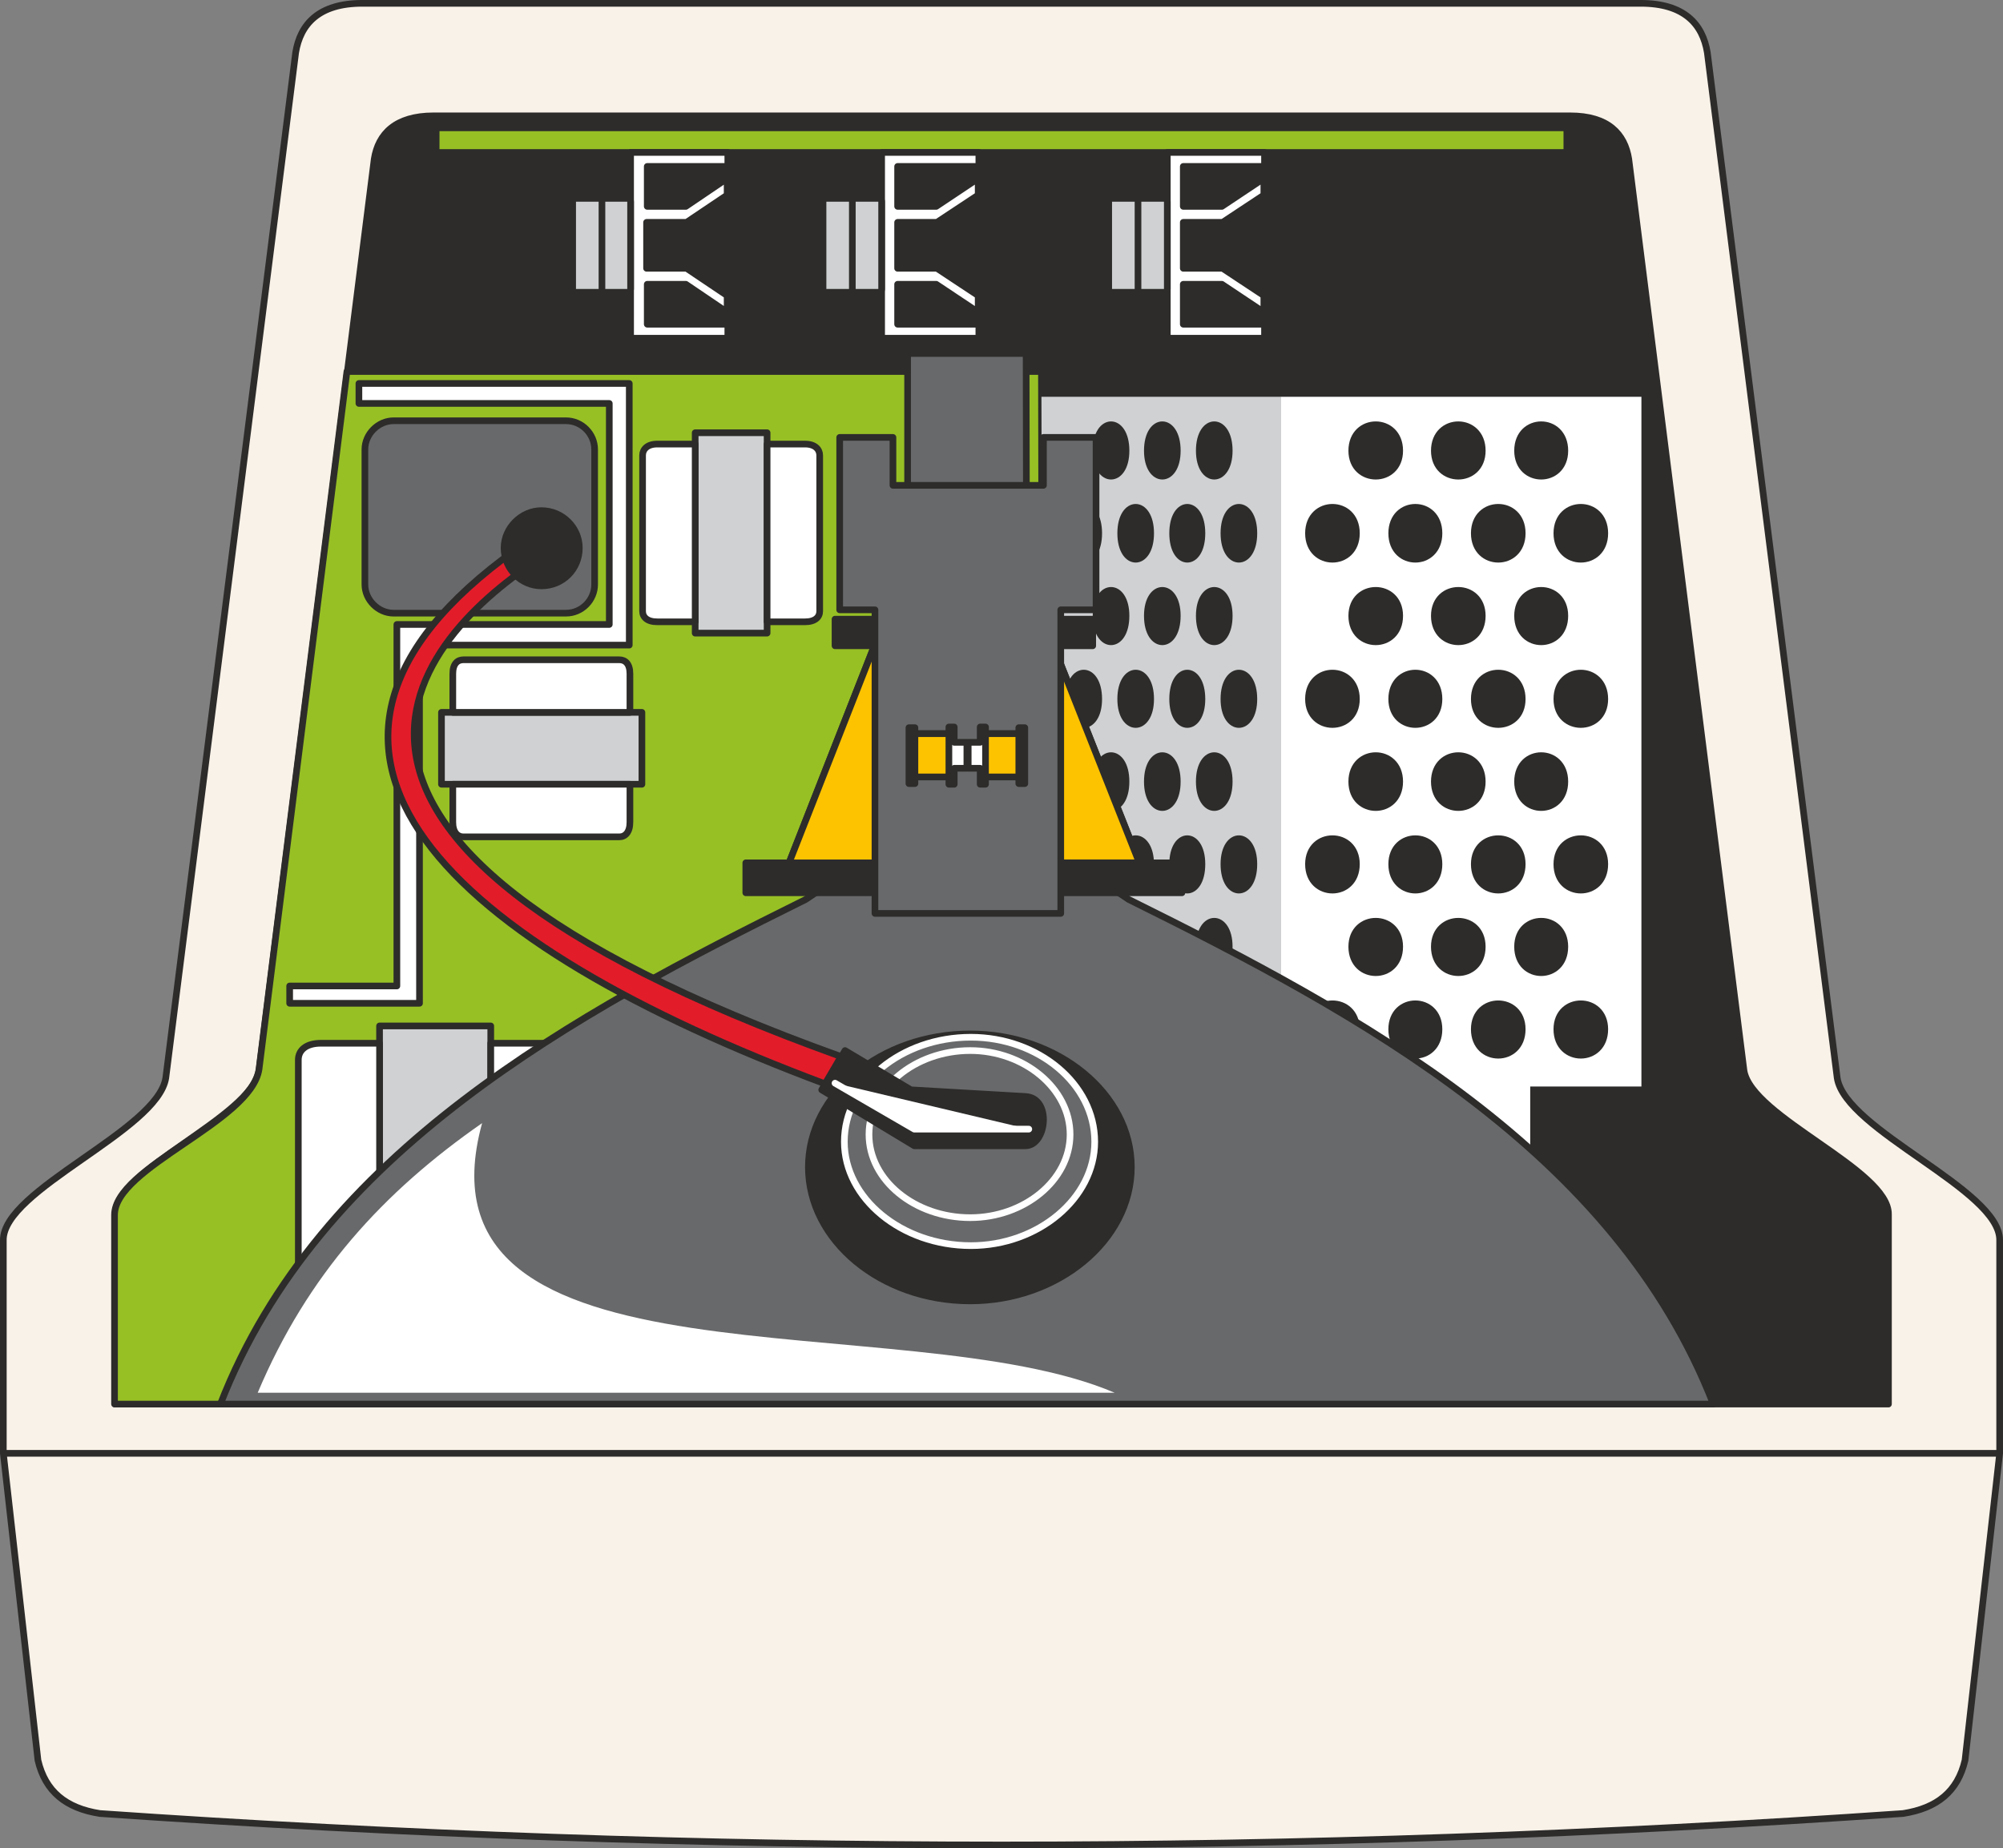
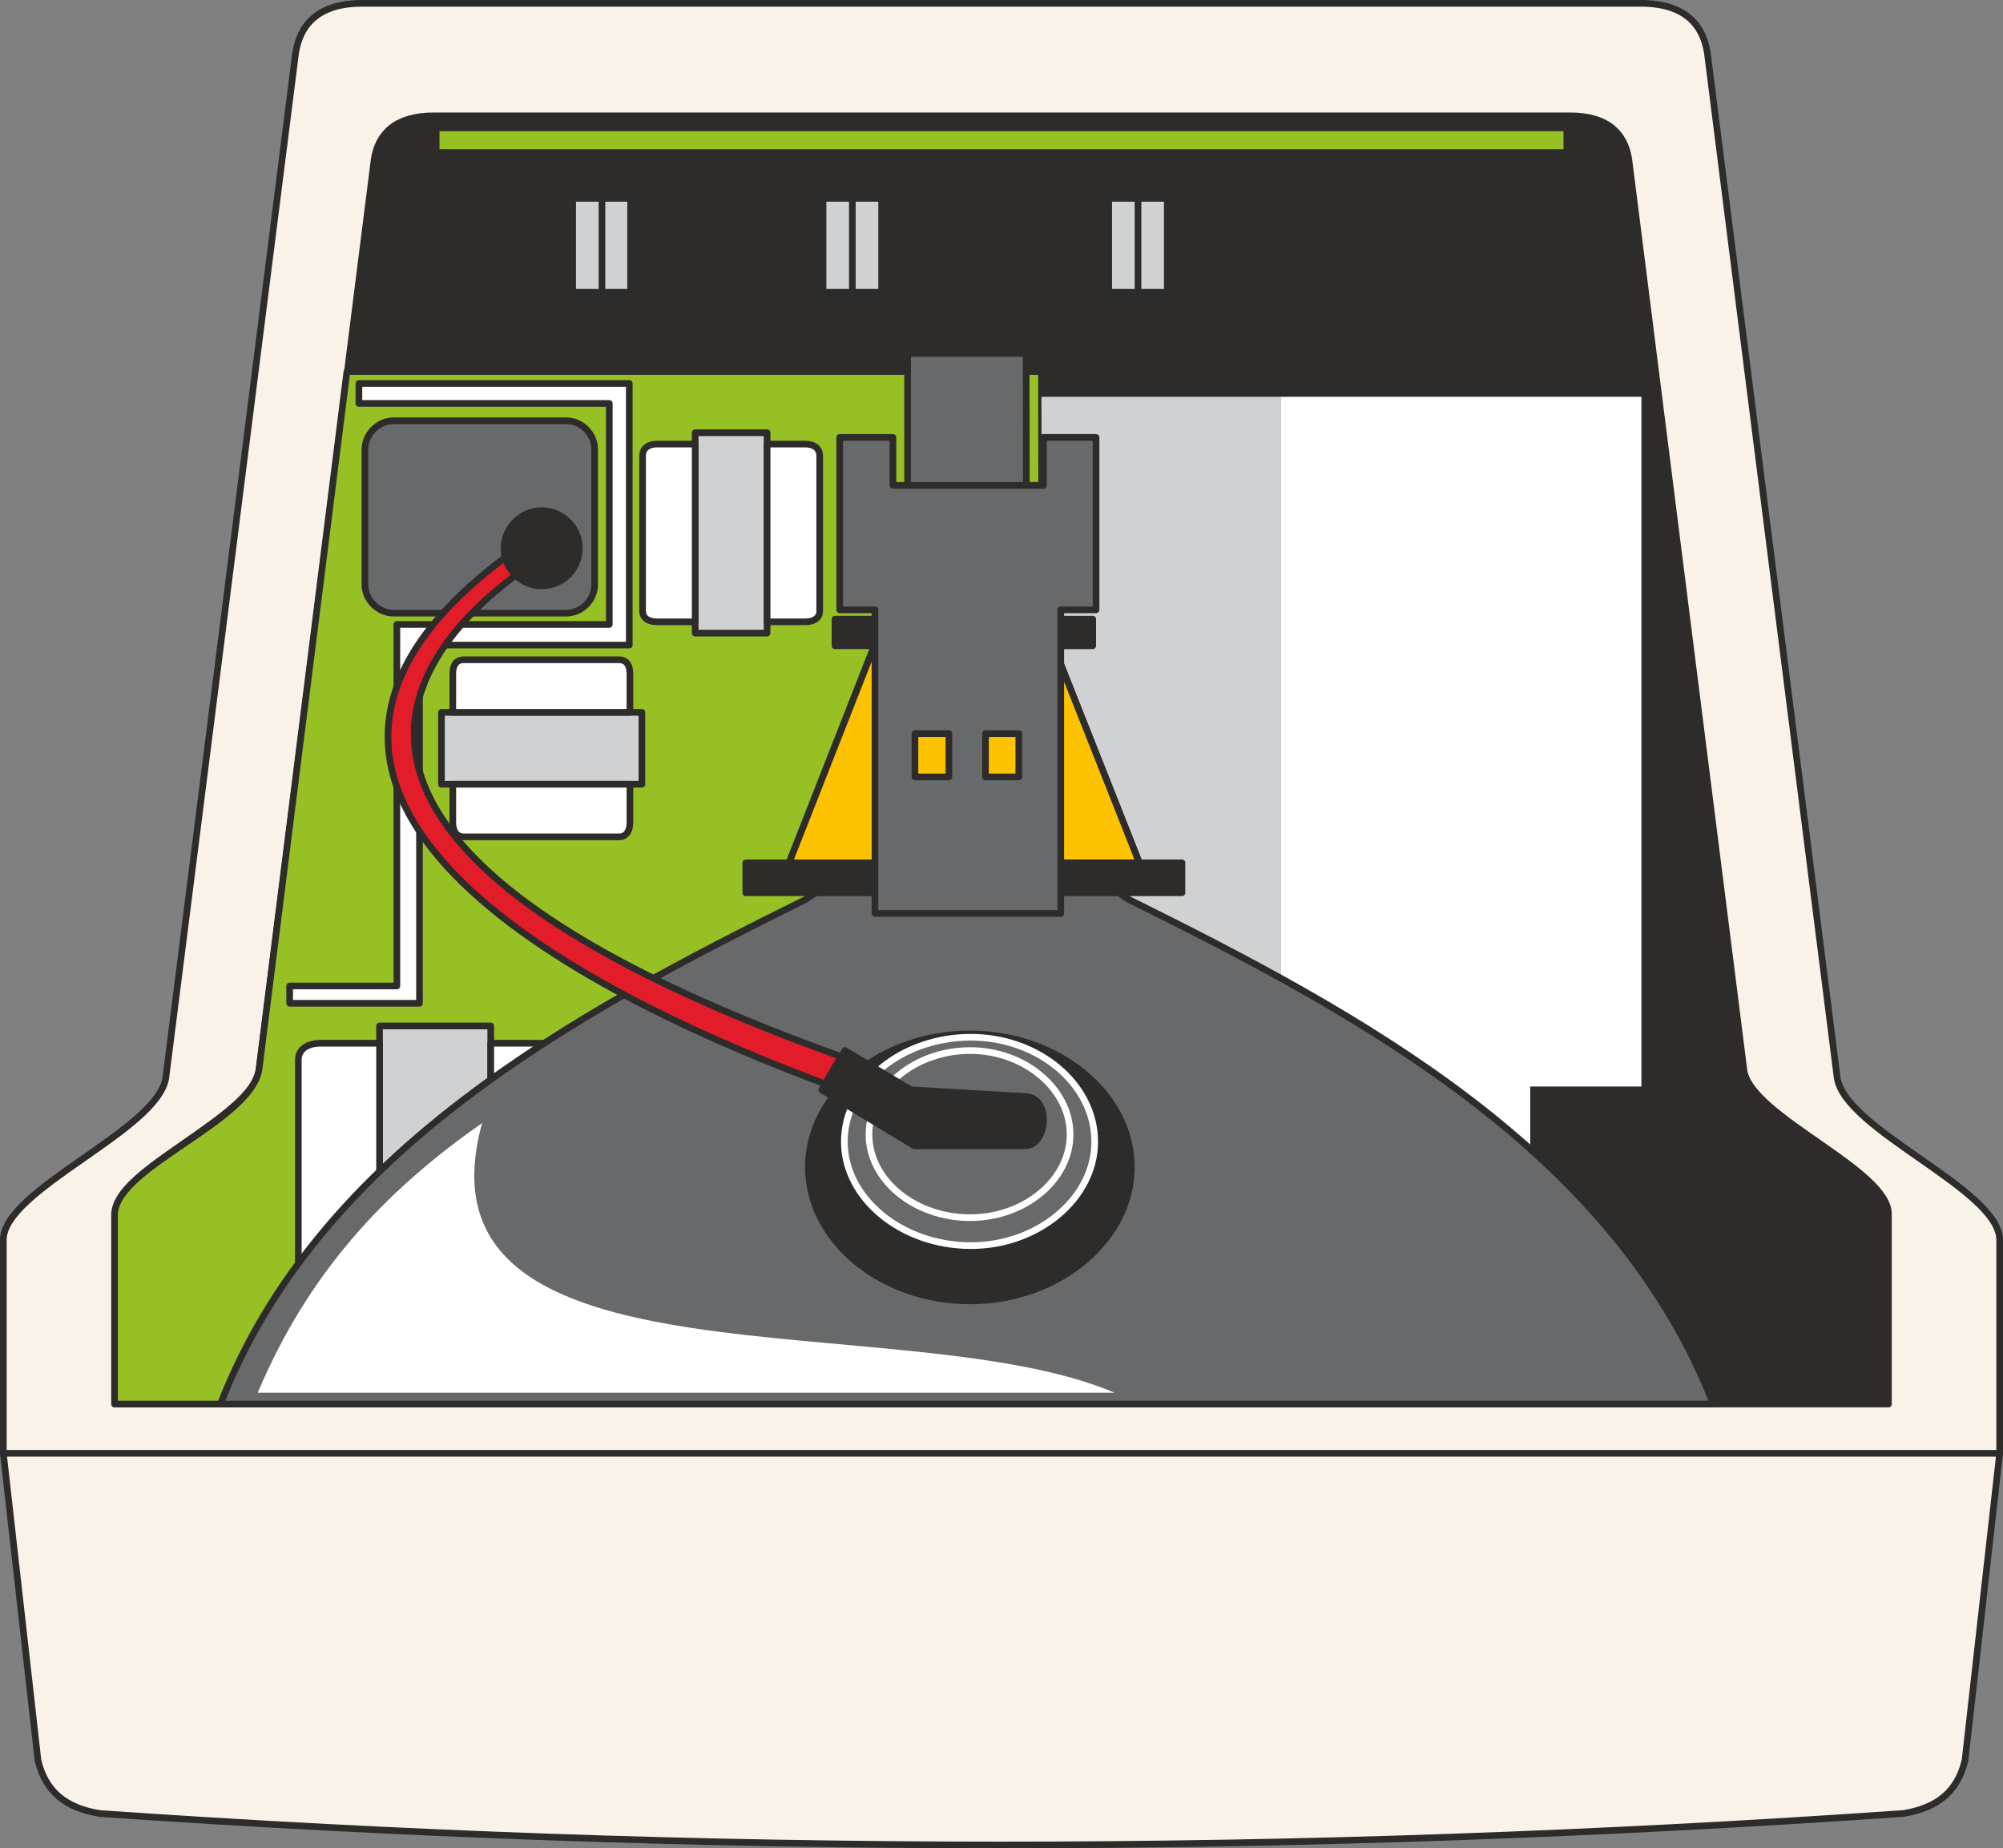
<svg xmlns="http://www.w3.org/2000/svg" width="288.769" height="266.52" viewBox="0 0 216.577 199.89">
  <rect x="0" y="0" width="216.577" height="199.89" fill="#808080" stroke="none" />
  <path d="M395.126 516.56c3.672-.575 5.904-2.375 6.696-5.76l3.744-33.191v-23.04c.072-5.472-16.704-11.88-17.568-17.568l-14.04-110.88c-.504-3.096-2.52-5.328-7.2-5.328h-138.24c-4.68 0-6.696 2.232-7.2 5.328L207.278 437c-.864 5.688-17.64 12.096-17.568 17.568v23.04l3.744 33.192c.792 3.384 3.024 5.184 6.696 5.76 65.376 4.536 129.6 4.536 194.976 0z" style="fill:#f9f2e8;stroke:#2d2c2b;stroke-width:.72;stroke-linecap:round;stroke-linejoin:round;stroke-miterlimit:10.433" transform="translate(-189.35 -320.433)" />
  <path d="M189.782 477.609h215.712" style="fill:#fff;stroke:#2d2c2b;stroke-width:.72;stroke-linecap:round;stroke-linejoin:round;stroke-miterlimit:10.433" transform="translate(-189.35 -320.433)" />
  <path d="M393.542 472.28v-20.52c.072-4.823-14.832-10.511-15.624-15.551l-12.456-98.568c-.432-2.736-2.232-4.68-6.336-4.68H236.222c-4.104 0-5.976 1.944-6.408 4.68l-12.456 98.568c-.792 5.04-15.624 10.728-15.552 15.552v20.52z" style="fill:#2d2c2b;stroke:#2d2c2b;stroke-width:.72;stroke-linecap:round;stroke-linejoin:round;stroke-miterlimit:10.433" transform="translate(-189.35 -320.433)" />
  <path d="M236.51 334.257h122.256v2.664H236.51zm-9.648 26.352h75.096l.216 111.672h-100.44v-20.448c0-5.184 14.76-10.08 15.624-15.768z" style="fill:#97c025;stroke:#2d2c2b;stroke-width:.72;stroke-linecap:round;stroke-linejoin:round;stroke-miterlimit:10.433" transform="translate(-189.35 -320.433)" />
-   <path d="M317.294 349.449h4.248l4.464 2.952v1.8l-4.536-3.024h-4.176v4.32h8.784v1.512h-10.512V336.92h10.512v1.512h-8.784v4.32h4.176l4.536-3.024v1.8l-4.464 2.952h-4.248zm-30.888 0h4.248l4.464 2.952v1.8l-4.536-3.024h-4.176v4.32h8.784v1.512h-10.512V336.92h10.512v1.512h-8.784v4.32h4.176l4.536-3.024v1.8l-4.464 2.952h-4.248zm-27.144 0h4.32l4.392 2.952v1.8l-4.464-3.024h-4.176v4.32h8.712v1.512h-10.512V336.92h10.512v1.512h-8.712v4.32h4.176l4.464-3.024v1.8l-4.392 2.952h-4.32z" style="fill:#fff;stroke:#2d2c2b;stroke-width:.72;stroke-linecap:round;stroke-linejoin:round;stroke-miterlimit:10.433" transform="translate(-189.35 -320.433)" />
  <path d="M312.758 341.889h2.448c.216 0 .36.144.36.36v9.432c0 .216-.144.36-.36.36h-2.448c-.216 0-.36-.144-.36-.36v-9.432c0-.216.144-.36.36-.36zm-3.168 0h2.448c.216 0 .36.144.36.36v9.432c0 .216-.144.36-.36.36h-2.448c-.216 0-.36-.144-.36-.36v-9.432c0-.216.144-.36.36-.36zm-27.72 0h2.448c.216 0 .36.144.36.36v9.432c0 .216-.144.36-.36.36h-2.448c-.216 0-.36-.144-.36-.36v-9.432c0-.216.144-.36.36-.36zm-3.168 0h2.448c.216 0 .36.144.36.36v9.432c0 .216-.144.36-.36.36h-2.448c-.216 0-.36-.144-.36-.36v-9.432c0-.216.144-.36.36-.36zm-23.976 0h2.448c.216 0 .36.144.36.36v9.432c0 .216-.144.36-.36.36h-2.448c-.216 0-.288-.144-.288-.36v-9.432c0-.216.072-.36.288-.36zm-3.096 0h2.448c.216 0 .36.144.36.36v9.432c0 .216-.144.36-.36.36h-2.448c-.216 0-.36-.144-.36-.36v-9.432c0-.216.144-.36.36-.36zm-21.24 89.496h12.024v33.336H230.39zm6.696-26.136v-7.776h21.672v7.776zm27.432-38.016h7.776v21.672h-7.776z" style="fill:#cfd1d2;stroke:#2d2c2b;stroke-width:.72;stroke-linecap:round;stroke-linejoin:round;stroke-miterlimit:10.433" transform="translate(-189.35 -320.433)" />
  <path d="M272.294 368.457h4.104c1.08 0 1.584.576 1.584 1.224v16.848c0 .648-.504 1.152-1.584 1.152h-4.104zm-7.776 0h-4.104c-1.08 0-1.584.576-1.584 1.224v16.848c0 .648.504 1.152 1.584 1.152h4.104zm-26.208 29.016v-4.176c0-1.08.504-1.512 1.152-1.512h16.848c.648 0 1.152.432 1.152 1.512v4.176zm0 7.776v4.104c0 1.08.504 1.584 1.152 1.584h16.848c.648 0 1.152-.504 1.152-1.584v-4.104zm4.104 28.008h6.336c1.656 0 2.448.792 2.448 1.8v25.992c0 1.008-.792 1.8-2.448 1.8h-6.336zm-12.024 0h-6.336c-1.656 0-2.448.792-2.448 1.8v25.992c0 1.008.792 1.8 2.448 1.8h6.336z" style="fill:#fff;stroke:#2d2c2b;stroke-width:.72;stroke-linecap:round;stroke-linejoin:round;stroke-miterlimit:10.433" transform="translate(-189.35 -320.433)" />
  <path d="M366.83 363.345h-39.024v88.272h27v-13.68h12.024z" style="fill:#fff" transform="translate(-189.35 -320.433)" />
-   <path d="M336.014 431.745c0 3.744-5.184 3.744-5.184 0 0-3.672 5.184-3.672 5.184 0zm8.928 0c0 3.744-5.112 3.744-5.112 0 0-3.672 5.112-3.672 5.112 0zm9 0c0 3.744-5.184 3.744-5.184 0 0-3.672 5.184-3.672 5.184 0zm8.928 0c0 3.744-5.184 3.744-5.184 0 0-3.672 5.184-3.672 5.184 0zm-22.176-8.928c0 3.744-5.184 3.744-5.184 0 0-3.672 5.184-3.672 5.184 0zm8.928 0c0 3.744-5.184 3.744-5.184 0 0-3.672 5.184-3.672 5.184 0zm8.928 0c0 3.744-5.112 3.744-5.112 0 0-3.672 5.112-3.672 5.112 0zm-22.536-8.928c0 3.744-5.184 3.744-5.184 0 0-3.672 5.184-3.672 5.184 0zm8.928 0c0 3.744-5.112 3.744-5.112 0 0-3.672 5.112-3.672 5.112 0zm9 0c0 3.744-5.184 3.744-5.184 0 0-3.672 5.184-3.672 5.184 0zm8.928 0c0 3.744-5.184 3.744-5.184 0 0-3.672 5.184-3.672 5.184 0zm-22.176-8.928c0 3.744-5.184 3.744-5.184 0s5.184-3.744 5.184 0zm8.928 0c0 3.744-5.184 3.744-5.184 0s5.184-3.744 5.184 0zm8.928 0c0 3.744-5.112 3.744-5.112 0s5.112-3.744 5.112 0zm-22.536-8.928c0 3.672-5.184 3.672-5.184 0 0-3.744 5.184-3.744 5.184 0zm8.928 0c0 3.672-5.112 3.672-5.112 0 0-3.744 5.112-3.744 5.112 0zm9 0c0 3.672-5.184 3.672-5.184 0 0-3.744 5.184-3.744 5.184 0zm8.928 0c0 3.672-5.184 3.672-5.184 0 0-3.744 5.184-3.744 5.184 0zm-22.176-9c0 3.744-5.184 3.744-5.184 0 0-3.672 5.184-3.672 5.184 0zm8.928 0c0 3.744-5.184 3.744-5.184 0 0-3.672 5.184-3.672 5.184 0zm8.928 0c0 3.744-5.112 3.744-5.112 0 0-3.672 5.112-3.672 5.112 0zm-22.536-8.928c0 3.744-5.184 3.744-5.184 0s5.184-3.744 5.184 0zm8.928 0c0 3.744-5.112 3.744-5.112 0s5.112-3.744 5.112 0zm9 0c0 3.744-5.184 3.744-5.184 0s5.184-3.744 5.184 0zm8.928 0c0 3.744-5.184 3.744-5.184 0s5.184-3.744 5.184 0zm-22.176-8.928c0 3.672-5.184 3.672-5.184 0 0-3.744 5.184-3.744 5.184 0zm8.928 0c0 3.672-5.184 3.672-5.184 0 0-3.744 5.184-3.744 5.184 0zm8.928 0c0 3.672-5.112 3.672-5.112 0 0-3.744 5.112-3.744 5.112 0z" style="fill:#2d2c2b;stroke:#2d2c2b;stroke-width:.72;stroke-linecap:round;stroke-linejoin:round;stroke-miterlimit:10.433" transform="translate(-189.35 -320.433)" />
  <path d="M337.598 443.193c1.44 0 2.664 1.152 2.664 2.592 0 1.44-1.224 2.664-2.664 2.664-1.44 0-2.592-1.224-2.592-2.664a2.581 2.581 0 0 1 2.592-2.592z" style="fill:#fff;stroke:#2d2c2b;stroke-width:.72;stroke-linecap:round;stroke-linejoin:round;stroke-miterlimit:10.433" transform="translate(-189.35 -320.433)" />
  <path d="M327.806 363.345h-25.848l.216 88.272h25.632z" style="fill:#cfd1d2" transform="translate(-189.35 -320.433)" />
-   <path d="M308.15 431.745c0 3.744-3.24 3.744-3.24 0 0-3.672 3.24-3.672 3.24 0zm5.616 0c0 3.744-3.24 3.744-3.24 0 0-3.672 3.24-3.672 3.24 0zm5.544 0c0 3.744-3.168 3.744-3.168 0 0-3.672 3.168-3.672 3.168 0zm5.616 0c0 3.744-3.24 3.744-3.24 0 0-3.672 3.24-3.672 3.24 0zm-13.824-8.928c0 3.744-3.24 3.744-3.24 0 0-3.672 3.24-3.672 3.24 0zm5.544 0c0 3.744-3.24 3.744-3.24 0 0-3.672 3.24-3.672 3.24 0zm5.616 0c0 3.744-3.24 3.744-3.24 0 0-3.672 3.24-3.672 3.24 0zm-14.112-8.928c0 3.744-3.24 3.744-3.24 0 0-3.672 3.24-3.672 3.24 0zm5.616 0c0 3.744-3.24 3.744-3.24 0 0-3.672 3.24-3.672 3.24 0zm5.544 0c0 3.744-3.168 3.744-3.168 0 0-3.672 3.168-3.672 3.168 0zm5.616 0c0 3.744-3.24 3.744-3.24 0 0-3.672 3.24-3.672 3.24 0zm-13.824-8.928c0 3.744-3.24 3.744-3.24 0s3.24-3.744 3.24 0zm5.544 0c0 3.744-3.24 3.744-3.24 0s3.24-3.744 3.24 0zm5.616 0c0 3.744-3.24 3.744-3.24 0s3.24-3.744 3.24 0zm-14.112-8.928c0 3.672-3.24 3.672-3.24 0 0-3.744 3.24-3.744 3.24 0zm5.616 0c0 3.672-3.24 3.672-3.24 0 0-3.744 3.24-3.744 3.24 0zm5.544 0c0 3.672-3.168 3.672-3.168 0 0-3.744 3.168-3.744 3.168 0zm5.616 0c0 3.672-3.24 3.672-3.24 0 0-3.744 3.24-3.744 3.24 0zm-13.824-9c0 3.744-3.24 3.744-3.24 0 0-3.672 3.24-3.672 3.24 0zm5.544 0c0 3.744-3.24 3.744-3.24 0 0-3.672 3.24-3.672 3.24 0zm5.616 0c0 3.744-3.24 3.744-3.24 0 0-3.672 3.24-3.672 3.24 0zm-14.112-8.928c0 3.744-3.24 3.744-3.24 0s3.24-3.744 3.24 0zm5.616 0c0 3.744-3.24 3.744-3.24 0s3.24-3.744 3.24 0zm5.544 0c0 3.744-3.168 3.744-3.168 0s3.168-3.744 3.168 0zm5.616 0c0 3.744-3.24 3.744-3.24 0s3.24-3.744 3.24 0zm-13.824-8.928c0 3.672-3.24 3.672-3.24 0 0-3.744 3.24-3.744 3.24 0zm5.544 0c0 3.672-3.24 3.672-3.24 0 0-3.744 3.24-3.744 3.24 0zm5.616 0c0 3.672-3.24 3.672-3.24 0 0-3.744 3.24-3.744 3.24 0z" style="fill:#2d2c2b;stroke:#2d2c2b;stroke-width:.72;stroke-linecap:round;stroke-linejoin:round;stroke-miterlimit:10.433" transform="translate(-189.35 -320.433)" />
  <path d="M220.67 428.937h14.04V390.2h22.68v-28.296h-29.232v2.16h27.072v23.904h-22.968v39.096H220.67z" style="fill:#fff;stroke:#2d2c2b;stroke-width:.72;stroke-linecap:round;stroke-linejoin:round;stroke-miterlimit:10.433" transform="translate(-189.35 -320.433)" />
  <path d="M231.902 365.937h18.648c1.728 0 3.096 1.44 3.096 3.096v14.616c0 1.656-1.368 3.096-3.096 3.096h-18.648c-1.656 0-3.096-1.44-3.096-3.096v-14.616c0-1.656 1.44-3.096 3.096-3.096zm-18.72 106.343c10.656-27.36 38.304-42.191 63.288-54.575 6.048-3.96 11.016-8.568 11.016-17.856v-41.184h12.816l.072 41.184c0 9.288 4.968 13.896 11.016 17.856 24.984 12.384 52.56 27.216 63.216 54.576z" style="fill:#68696a;stroke:#2d2c2b;stroke-width:.72;stroke-linecap:round;stroke-linejoin:round;stroke-miterlimit:10.433" transform="translate(-189.35 -320.433)" />
  <path d="M217.214 471.057h92.664c-22.752-9.72-76.608.72-68.4-29.16-10.656 7.416-18.864 16.344-24.264 29.16z" style="fill:#fff" transform="translate(-189.35 -320.433)" />
  <path d="M294.254 432.249c9.504 0 17.424 6.48 17.424 14.4s-7.92 14.472-17.424 14.472c-9.648 0-17.496-6.552-17.496-14.472s7.848-14.4 17.496-14.4z" style="fill:#2d2c2b;stroke:#2d2c2b;stroke-width:.72;stroke-linecap:round;stroke-linejoin:round;stroke-miterlimit:10.433" transform="translate(-189.35 -320.433)" />
  <path d="M294.254 434.049c5.832 0 10.8 4.104 10.8 9.072 0 4.968-4.968 9-10.8 9-5.976 0-10.944-4.032-10.944-9s4.968-9.072 10.944-9.072zm.072-1.44c7.272 0 13.392 5.04 13.392 11.304 0 6.12-6.12 11.232-13.392 11.232-7.488 0-13.68-5.112-13.68-11.232 0-6.264 6.192-11.304 13.68-11.304z" style="fill:#68696a;stroke:#fff;stroke-width:.72;stroke-linecap:round;stroke-linejoin:round;stroke-miterlimit:10.433" transform="translate(-189.35 -320.433)" />
  <path d="m278.198 438.297 10.008 6.048h12.024c2.304 0 2.88-5.184 0-5.328l-12.384-.72-7.128-4.248z" style="fill:#2d2c2b;stroke:#2d2c2b;stroke-width:.72;stroke-linecap:round;stroke-linejoin:round;stroke-miterlimit:10.433" transform="translate(-189.35 -320.433)" />
-   <path d="m279.638 437.577 8.568 4.968h12.384" style="fill:#fff;stroke:#fff;stroke-width:.72;stroke-linecap:round;stroke-linejoin:round;stroke-miterlimit:10.433" transform="translate(-189.35 -320.433)" />
  <path d="M248.606 380.265c-13.176 8.208-35.712 30.24 31.68 54.432l-1.728 2.952c-40.248-15.048-63.792-36-33.48-57.744 2.304-1.944 5.688-1.08 3.528.36z" style="fill:#e31c2a;stroke:#2d2c2b;stroke-width:.72;stroke-linecap:round;stroke-linejoin:round;stroke-miterlimit:10.433" transform="translate(-189.35 -320.433)" />
  <path d="M269.99 416.985v-3.24h4.68l9.216-23.472h-4.248v-2.88h27.864v2.88h-4.248l9.288 23.472h4.608v3.24z" style="fill:#2d2c2b;stroke:#2d2c2b;stroke-width:.72;stroke-linecap:round;stroke-linejoin:round;stroke-miterlimit:10.433" transform="translate(-189.35 -320.433)" />
  <path d="M283.886 390.273h19.368l9.288 23.472H274.67z" style="fill:#fec300;stroke:#2d2c2b;stroke-width:.72;stroke-linecap:round;stroke-linejoin:round;stroke-miterlimit:10.433" transform="translate(-189.35 -320.433)" />
  <path d="M283.958 419.217v-32.832h-3.816v-18.648h5.76v5.184h16.272v-5.184h5.688v18.648h-3.816v32.832z" style="fill:#68696a;stroke:#2d2c2b;stroke-width:.72;stroke-linecap:round;stroke-linejoin:round;stroke-miterlimit:10.433" transform="translate(-189.35 -320.433)" />
-   <path d="M287.63 405.177h.648v-.72h3.672v.792h.576v-1.728h1.368v-2.808h-1.368v-1.656h-.576v.72h-3.672v-.648h-.648zm12.528 0h-.648v-.72h-3.6v.792h-.576v-1.728h-1.296v-2.808h1.296v-1.656h.576v.72h3.6v-.648h.648z" style="fill:#fff;stroke:#2d2c2b;stroke-width:.72;stroke-linecap:round;stroke-linejoin:round;stroke-miterlimit:10.433" transform="translate(-189.35 -320.433)" />
  <path d="M299.51 399.777v4.68h-3.6v-4.68zm-11.232 0v4.68h3.672v-4.68z" style="fill:#fec300;stroke:#2d2c2b;stroke-width:.72;stroke-linecap:round;stroke-linejoin:round;stroke-miterlimit:10.433" transform="translate(-189.35 -320.433)" />
  <path d="M247.886 375.657c2.304 0 4.104 1.872 4.104 4.032 0 2.304-1.8 4.104-4.104 4.104-2.16 0-4.032-1.8-4.032-4.104 0-2.16 1.872-4.032 4.032-4.032z" style="fill:#2d2c2b;stroke:#2d2c2b;stroke-width:.72;stroke-linecap:round;stroke-linejoin:round;stroke-miterlimit:10.433" transform="translate(-189.35 -320.433)" />
</svg>